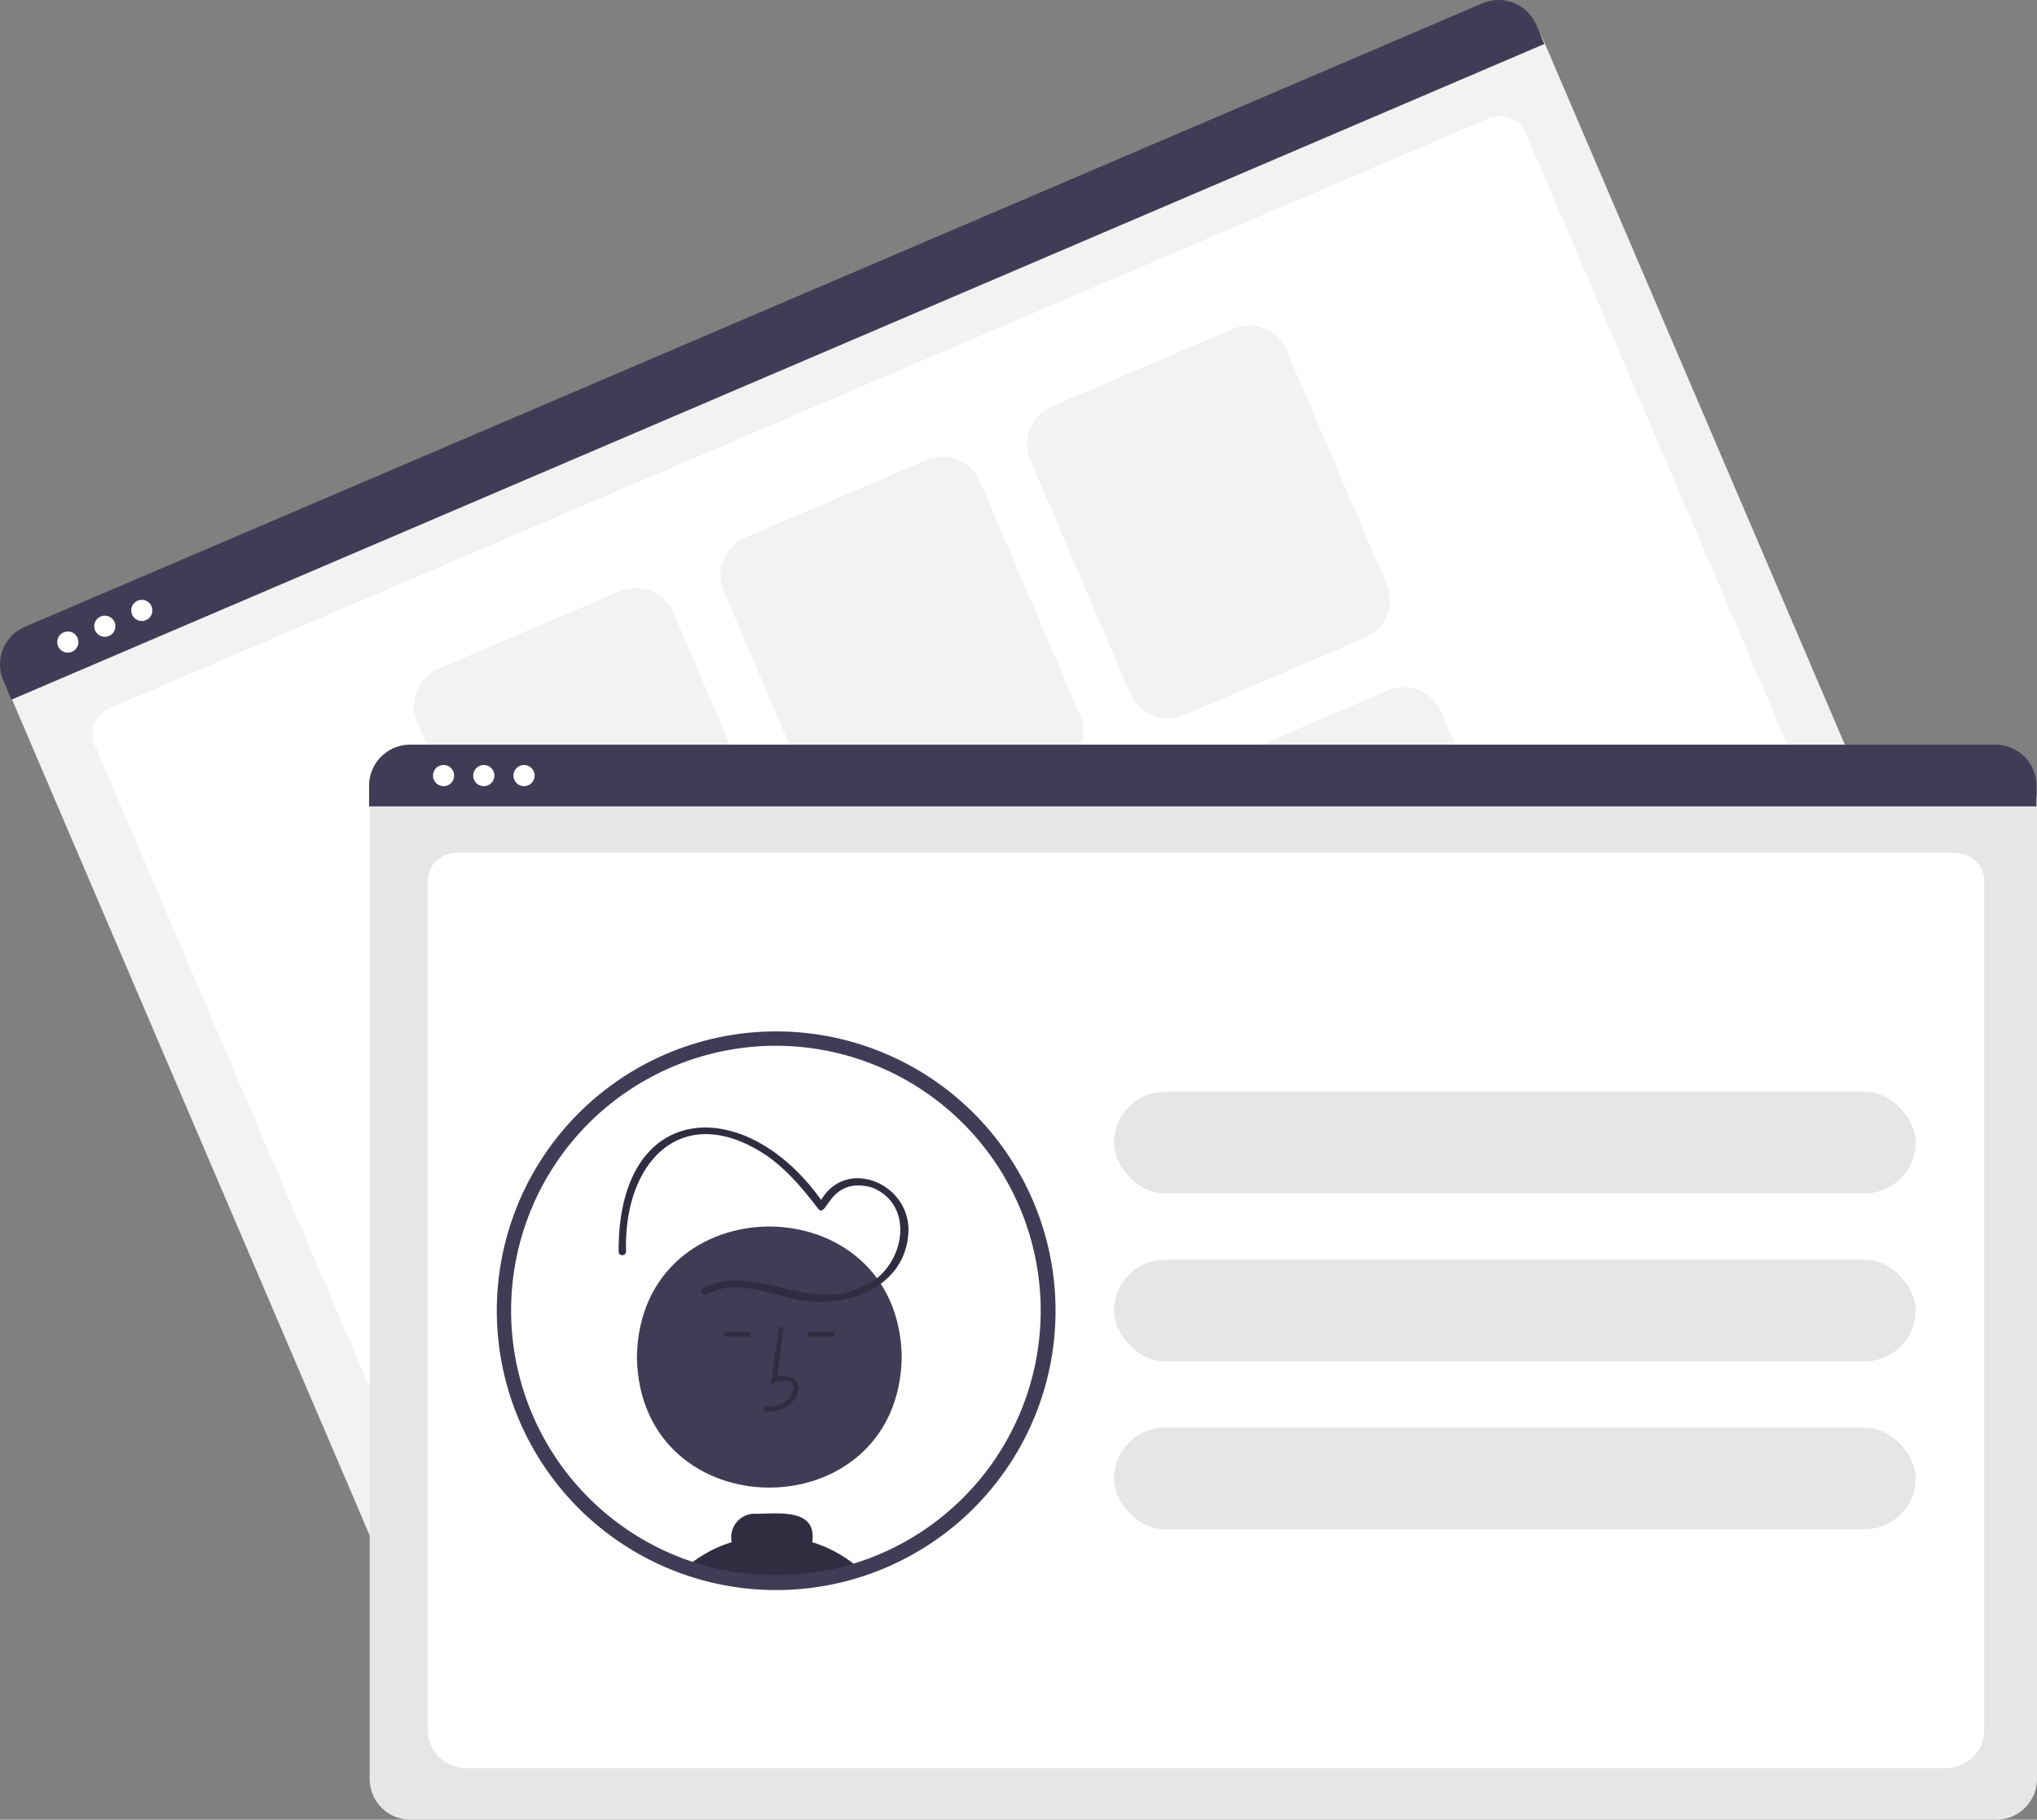
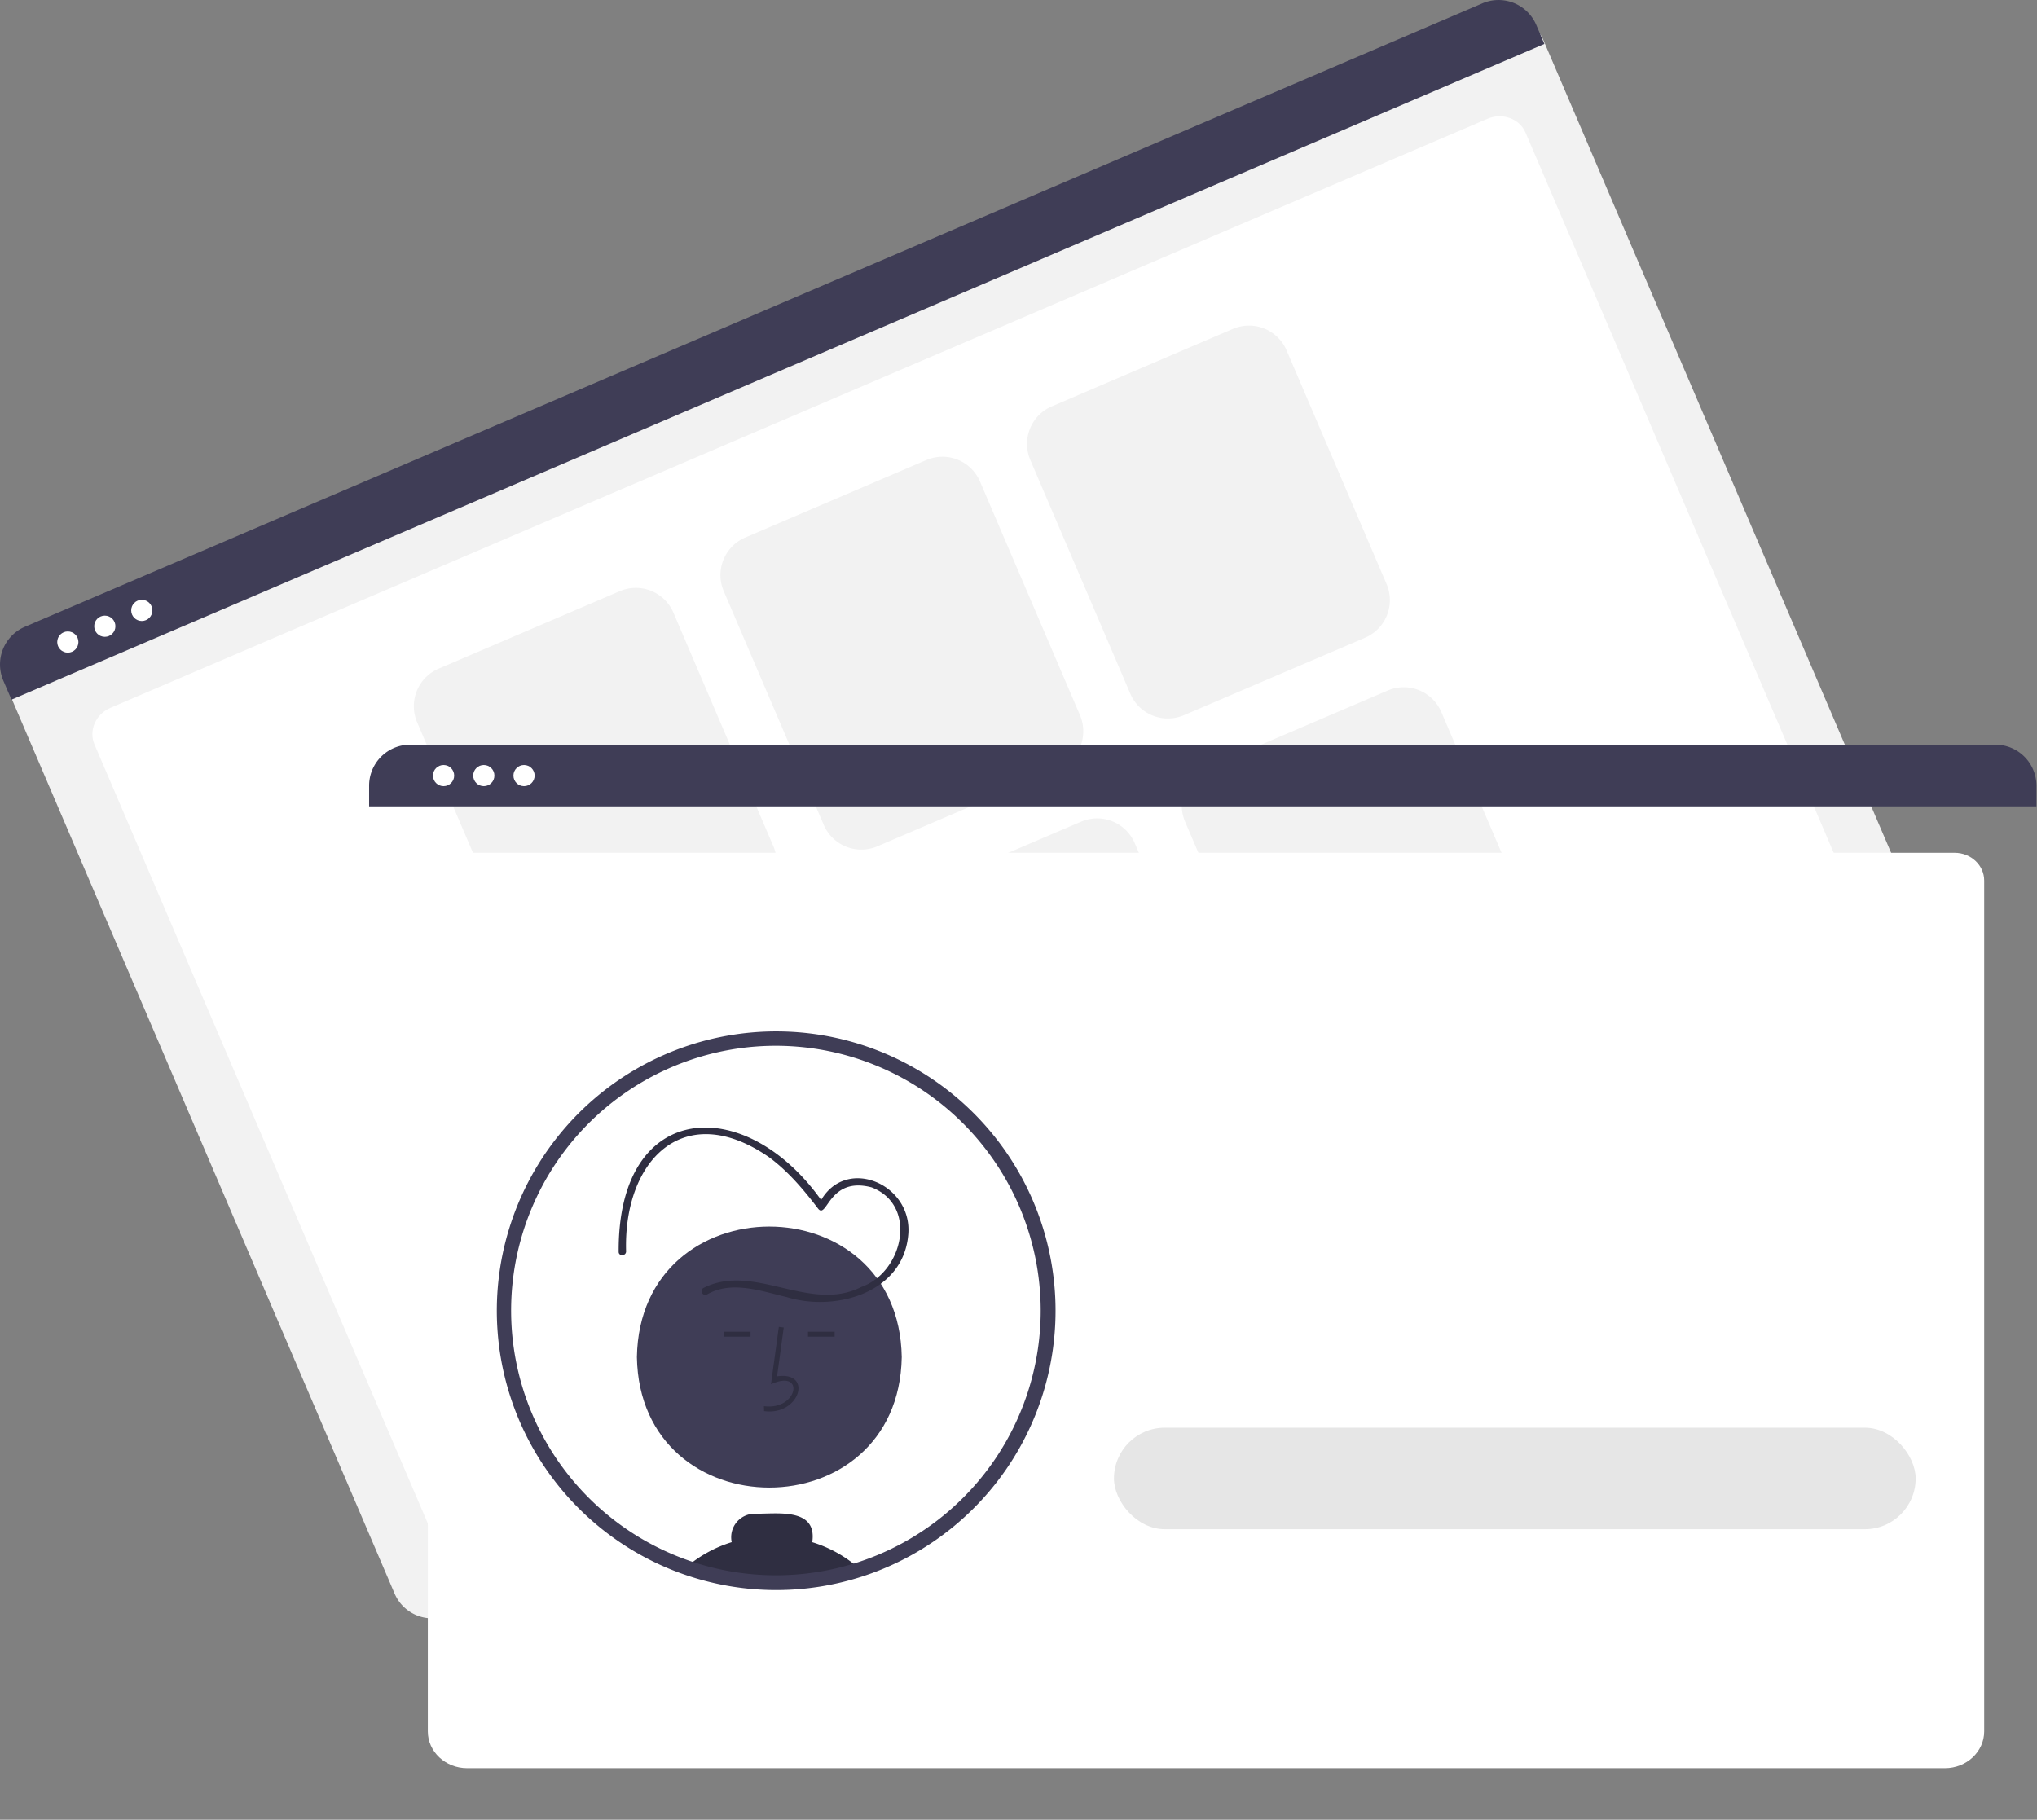
<svg xmlns="http://www.w3.org/2000/svg" data-name="Layer 1" width="823.24" height="735.54">
  <rect width="100%" height="100%" fill="#808080" stroke="none" />
  <path d="M770.313 400.743L181.129 652.806a16.519 16.519 0 01-21.66-8.68L4.04 280.823a12.102 12.102 0 016.36-15.868L607.504 9.503a12.311 12.311 0 0116.143 6.47l155.345 363.11a16.519 16.519 0 01-8.68 21.66z" fill="#f2f2f2" />
  <path d="M743.07 389.74L193.964 624.656c-8.05 3.443-17.222.113-20.446-7.425L38.17 300.862c-2.392-5.59.515-12.214 6.48-14.765L601.137 48.022c6.064-2.594 12.975-.081 15.405 5.601L751.82 369.825c3.225 7.537-.7 16.471-8.75 19.915z" fill="#fff" />
  <path d="M624.163 17.76L4.637 282.806l-3.304-7.724a16.574 16.574 0 018.716-21.73L599.124 1.336a16.574 16.574 0 0121.735 8.703z" fill="#3f3d56" />
  <circle cx="27.41" cy="259.52" r="4.283" fill="#fff" />
  <circle cx="42.358" cy="253.125" r="4.283" fill="#fff" />
  <circle cx="57.306" cy="246.73" r="4.283" fill="#fff" />
  <path d="M303.888 363.777l-73.229 31.329a16.519 16.519 0 01-21.66-8.68l-40.423-94.488a16.519 16.519 0 018.68-21.66l73.229-31.328a16.519 16.519 0 0121.66 8.68l40.423 94.487a16.519 16.519 0 01-8.68 21.66zm123.909-53.01l-73.23 31.329a16.519 16.519 0 01-21.66-8.68l-40.423-94.488a16.519 16.519 0 018.68-21.66l73.23-31.329a16.519 16.519 0 0121.66 8.68l40.423 94.488a16.519 16.519 0 01-8.68 21.66zm123.908-53.01l-73.229 31.329a16.519 16.519 0 01-21.66-8.68l-40.423-94.488a16.519 16.519 0 018.68-21.66l73.229-31.329a16.519 16.519 0 0121.66 8.68l40.423 94.488a16.519 16.519 0 01-8.68 21.66zM366.428 509.961l-73.229 31.329a16.519 16.519 0 01-21.66-8.68l-40.423-94.488a16.519 16.519 0 018.68-21.66l73.228-31.328a16.519 16.519 0 0121.66 8.68l40.424 94.487a16.519 16.519 0 01-8.68 21.66zm123.908-53.01l-73.228 31.329a16.519 16.519 0 01-21.66-8.68l-40.424-94.488a16.519 16.519 0 018.68-21.66l73.23-31.329a16.519 16.519 0 0121.66 8.68l40.422 94.488a16.519 16.519 0 01-8.68 21.66zm123.909-53.011l-73.229 31.33a16.519 16.519 0 01-21.66-8.68l-40.423-94.488a16.519 16.519 0 018.68-21.66l73.229-31.329a16.519 16.519 0 0121.66 8.68l40.423 94.488a16.519 16.519 0 01-8.68 21.66z" fill="#f2f2f2" />
-   <path d="M806.74 735.54H165.9a16.519 16.519 0 01-16.5-16.5V323.887a12.102 12.102 0 0112.088-12.089h649.453a12.311 12.311 0 0112.298 12.298V719.04a16.519 16.519 0 01-16.5 16.5z" fill="#e6e6e6" />
  <path d="M786.02 714.708H188.775c-8.755 0-15.878-6.67-15.878-14.868V355.735c0-6.08 5.278-11.027 11.766-11.027h605.274c6.595 0 11.96 5.028 11.96 11.209V699.84c0 8.198-7.122 14.868-15.877 14.868z" fill="#fff" />
  <path d="M823.01 325.943H149.17v-8.4a16.574 16.574 0 0116.56-16.55h640.72a16.574 16.574 0 0116.56 16.55z" fill="#3f3d56" />
  <circle cx="179.265" cy="313.493" r="4.283" fill="#fff" />
  <circle cx="195.524" cy="313.493" r="4.283" fill="#fff" />
  <circle cx="211.782" cy="313.493" r="4.283" fill="#fff" />
-   <rect x="450.203" y="441.306" width="324" height="41.028" rx="20.514" fill="#e6e6e6" />
-   <rect x="450.203" y="509.194" width="324" height="41.028" rx="20.514" fill="#e6e6e6" />
  <rect x="450.203" y="577.083" width="324" height="41.028" rx="20.514" fill="#e6e6e6" />
-   <path d="M423.592 529.708a110 110 0 11-110-110 110.035 110.035 0 01110 110z" fill="#fff" />
  <path d="M364.432 548.53c-1.201 70.351-105.847 70.34-107.038-.002 1.201-70.349 105.847-70.338 107.038.002z" fill="#3f3d56" />
  <path d="M308.789 570.366l-.056-2c13.784 1.84 16.753-15.243 2.851-8.856l3.174-23.19 1.981.27-2.699 19.727c14.637-2.178 9.223 16.048-5.251 14.05zm17.75-32.074h10.771v2h-10.771zm-34 0h10.771v2h-10.771zm35.723 85.066c2.1-14.17-14.49-11.37-23.27-11.51a9.518 9.518 0 00-9.28 11.5 52.038 52.038 0 00-18.49 10.2 110.476 110.476 0 0070.43.78 51.77 51.77 0 00-19.39-10.97zm-42.511-100.141c9.919-5.732 21.947-1.335 32.192 1.07 19.438 5.975 46.697-1.507 49.06-24.663 2.46-21.535-26.998-33.537-36.414-12.103l2.742-.359c-30.537-45.382-83.655-43.66-83.306 18.732-.113 1.927 2.887 1.92 3-.001-1.125-36.767 23.208-61.9 57.605-38.272 7.871 5.743 14.24 13.35 20.11 21.055 3.582 4.015 4.36-13.274 21.506-8.746 18.869 7.31 12.712 34.329-4.153 40.26-20.839 10.646-43.408-9.995-63.856.435a1.502 1.502 0 001.514 2.592z" fill="#2f2e41" />
  <path d="M313.592 642.708a112.905 112.905 0 1134.988-5.527 112.727 112.727 0 01-34.988 5.527zm0-220a107.015 107.015 0 10107 107 107.121 107.121 0 00-107-107z" fill="#3f3d56" />
</svg>